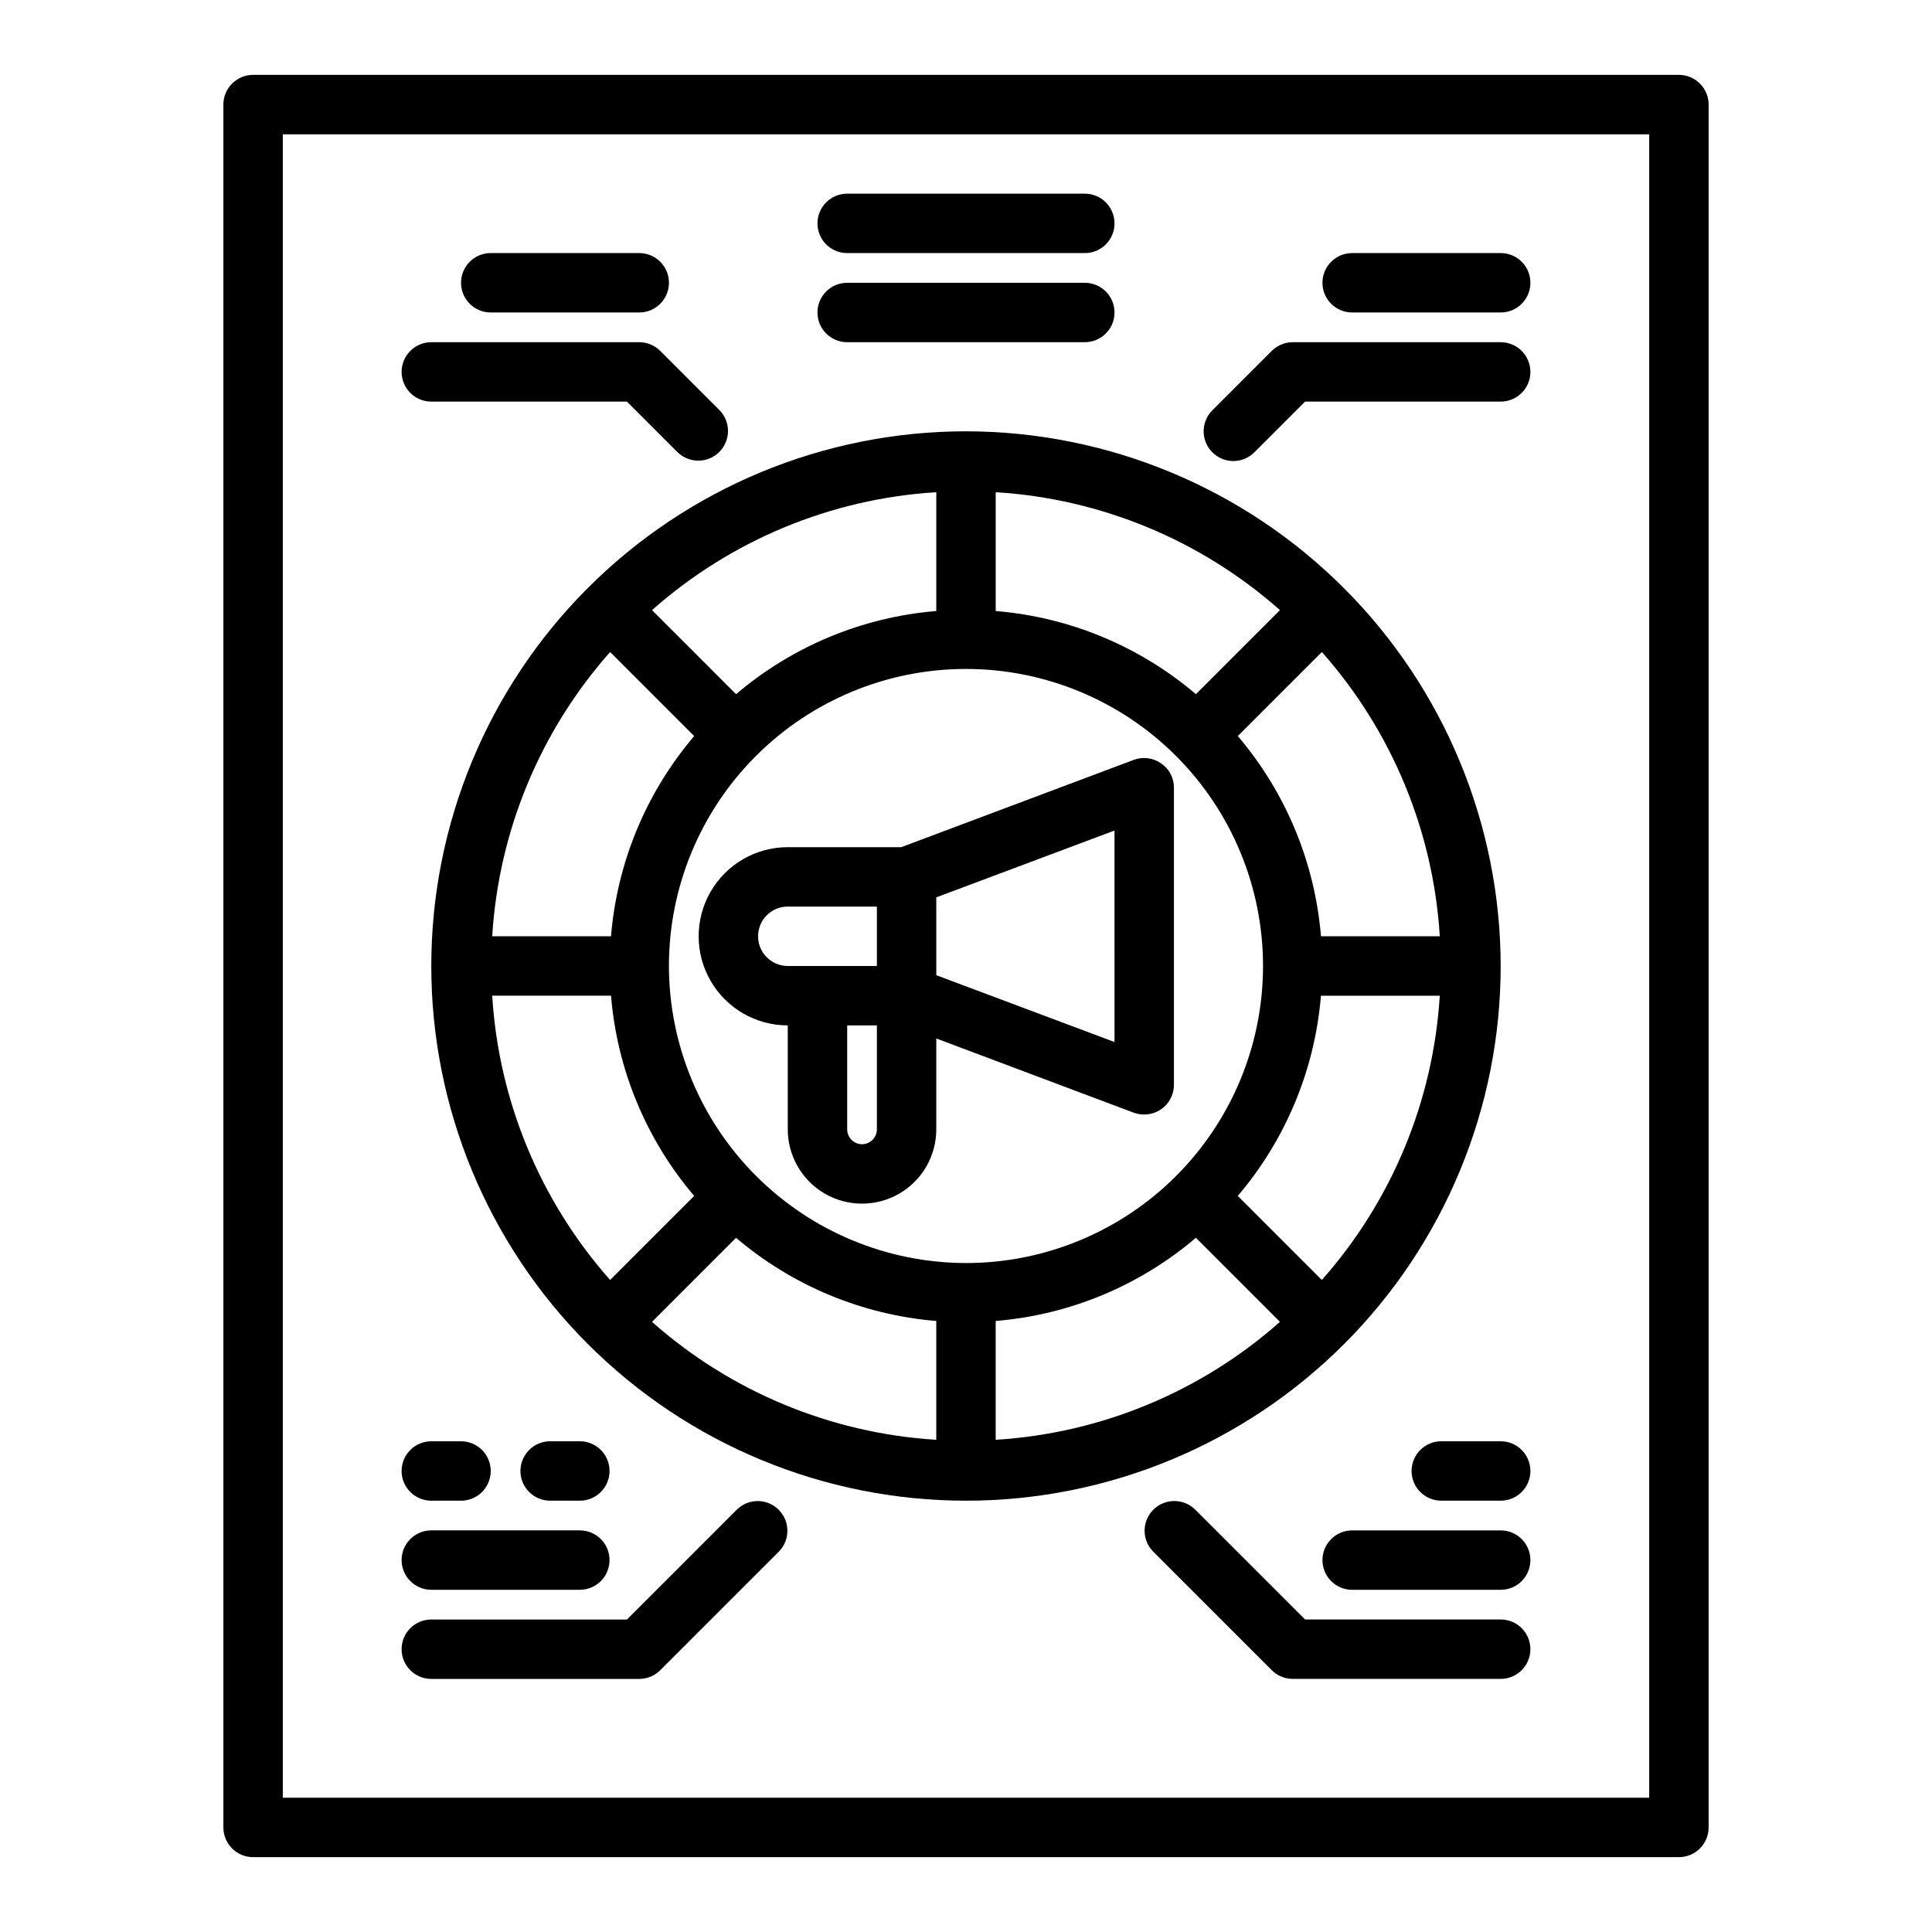
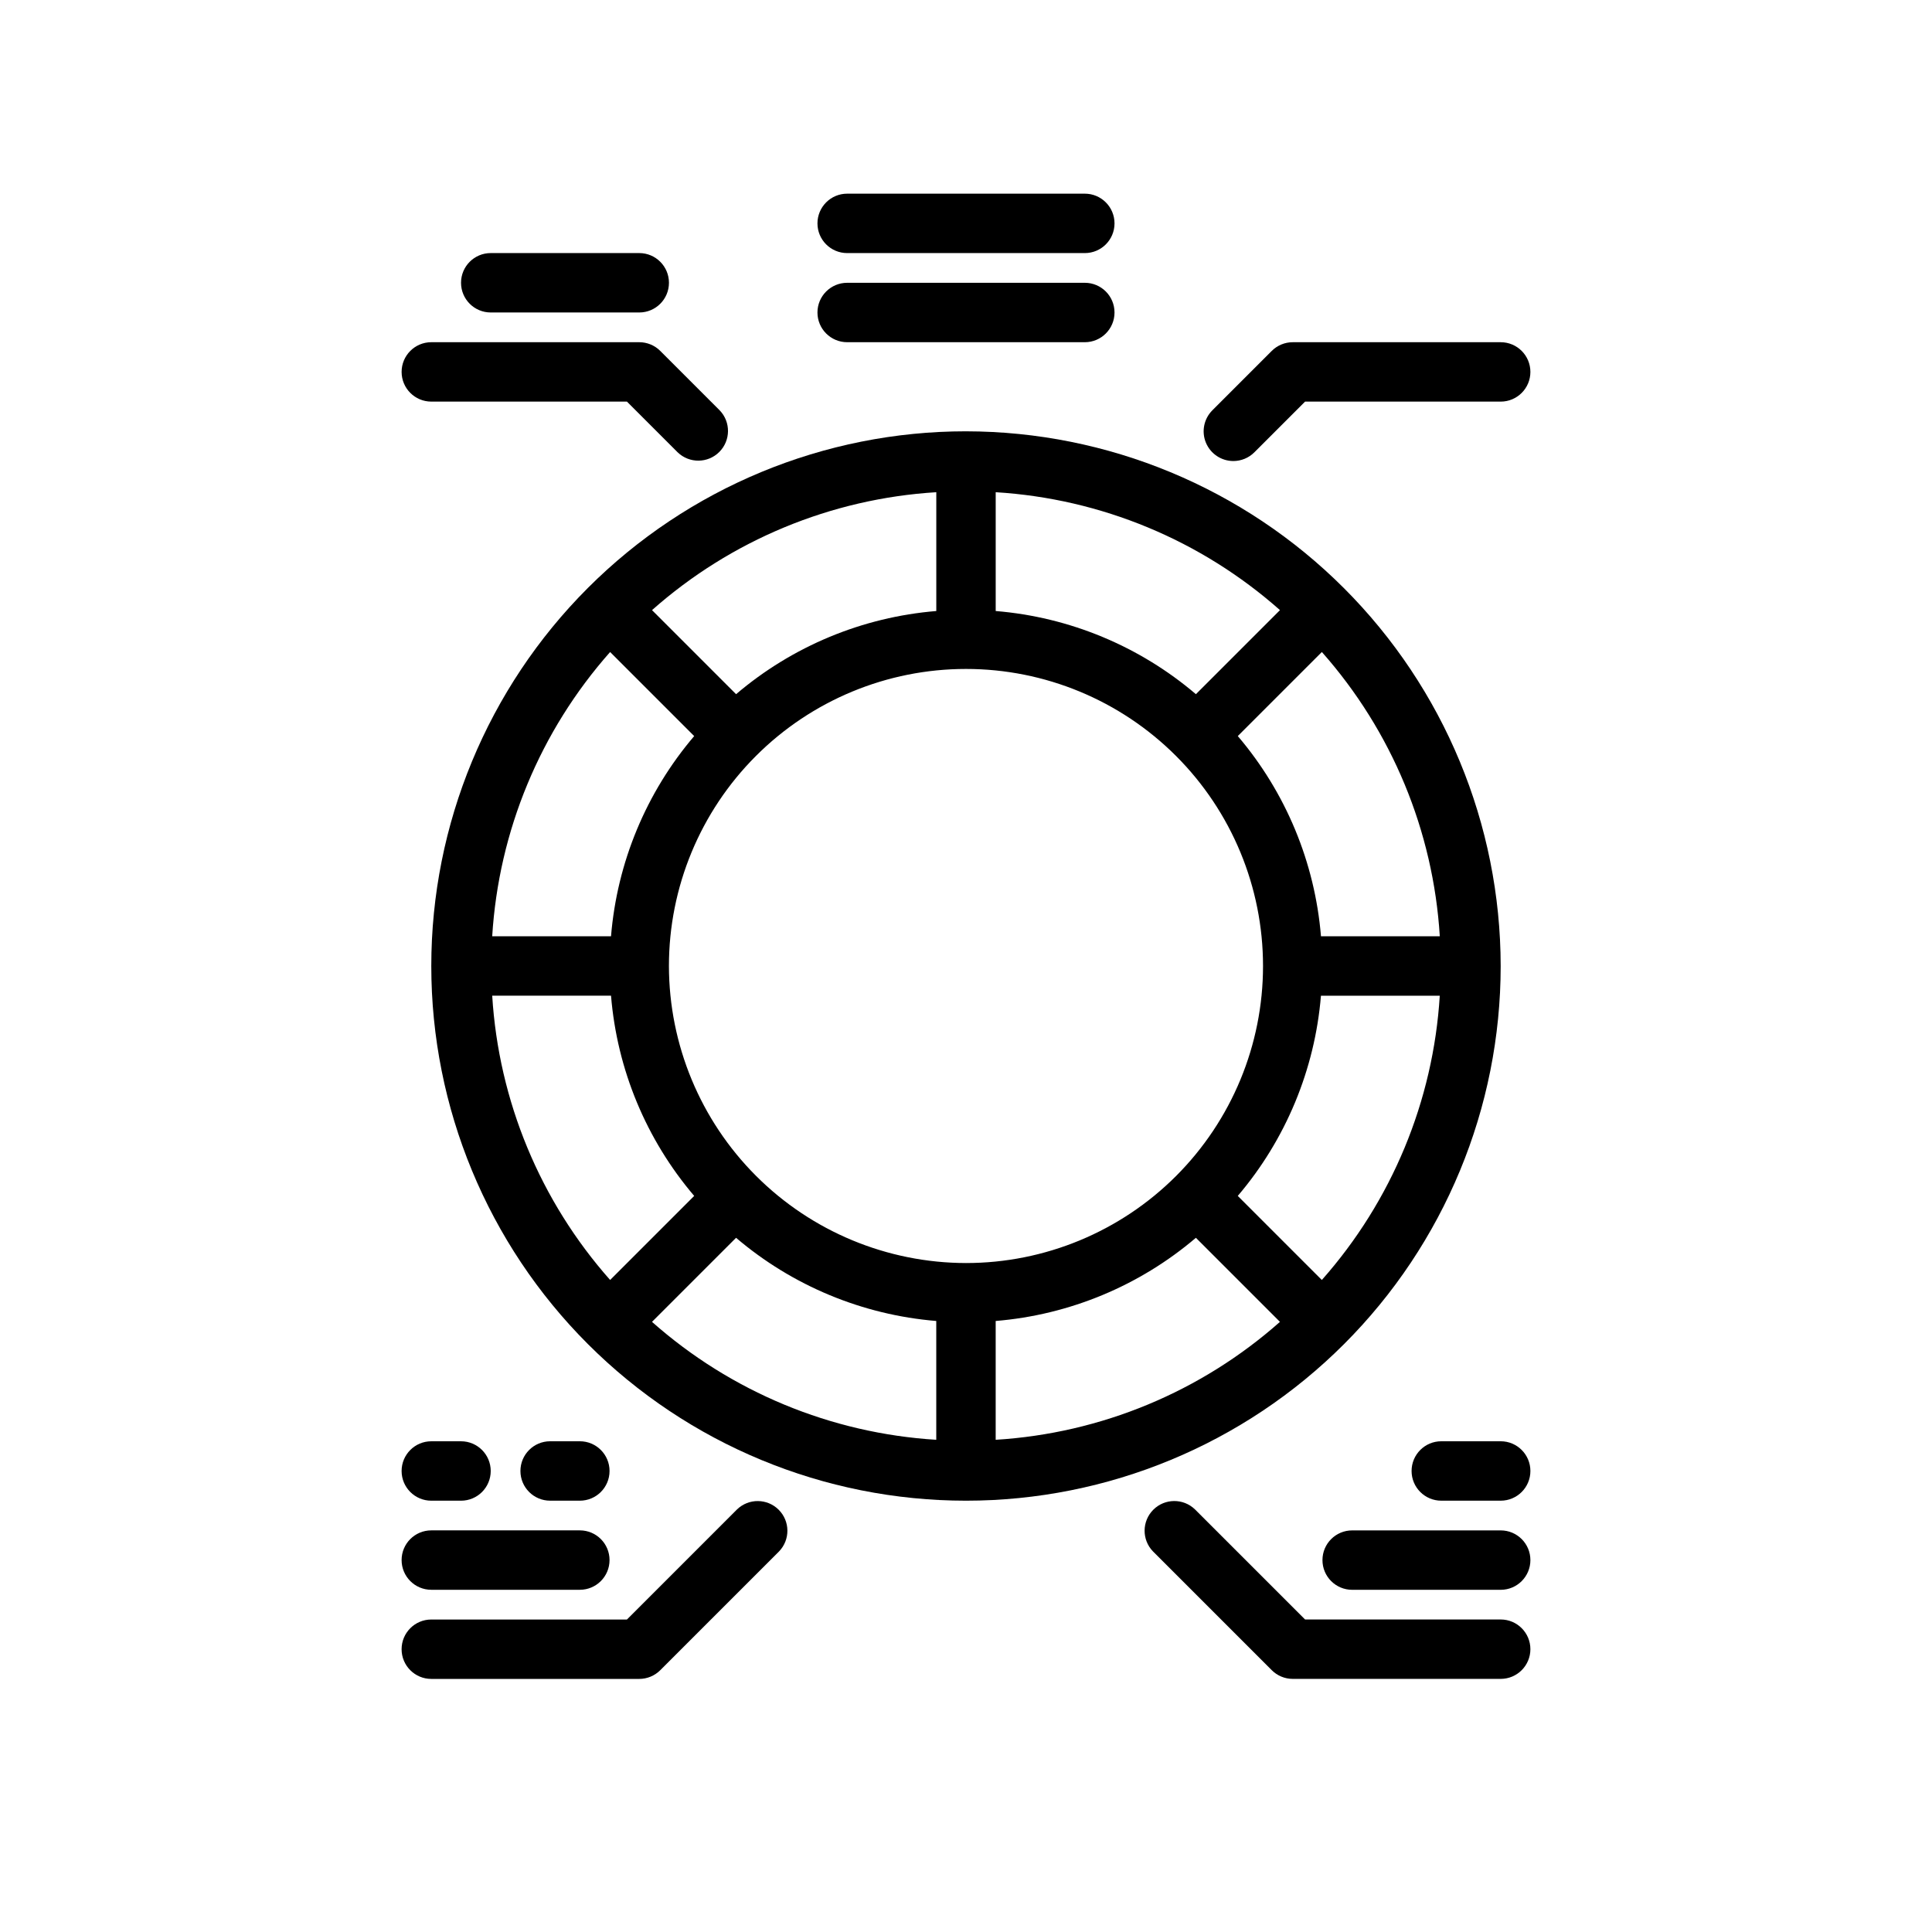
<svg xmlns="http://www.w3.org/2000/svg" fill="#000000" width="800px" height="800px" version="1.1" viewBox="144 144 512 512">
  <g>
-     <path d="m588.93 163.84h-377.86c-4.348 0-7.871 3.527-7.871 7.875v456.58c0 2.086 0.828 4.09 2.305 5.566 1.477 1.473 3.477 2.305 5.566 2.305h377.86c2.09 0 4.09-0.832 5.566-2.305 1.477-1.477 2.309-3.481 2.309-5.566v-456.58c0-2.09-0.832-4.09-2.309-5.566-1.477-1.477-3.477-2.309-5.566-2.309zm-7.871 456.58h-362.11v-440.83h362.11z" />
    <path d="m400 258.3c-37.582 0-73.621 14.93-100.2 41.504-26.574 26.574-41.504 62.613-41.504 100.2 0 37.578 14.93 73.621 41.504 100.19 26.574 26.574 62.613 41.504 100.2 41.504 37.578 0 73.621-14.93 100.19-41.504 26.574-26.57 41.504-62.613 41.504-100.19-0.043-37.566-14.988-73.582-41.551-100.15-26.562-26.562-62.578-41.504-100.14-41.551zm125.56 133.82h-31.488c-1.609-19.555-9.32-38.117-22.043-53.055l22.277-22.277c18.535 20.918 29.539 47.438 31.254 75.332zm-117.69-117.68c27.895 1.711 54.418 12.715 75.336 31.25l-22.277 22.277c-14.941-12.723-33.5-20.434-53.059-22.039zm-15.742 0v31.488h-0.004c-19.555 1.605-38.117 9.316-53.055 22.039l-22.277-22.277c20.918-18.535 47.438-29.539 75.332-31.25zm-86.438 42.352 22.277 22.277c-12.723 14.938-20.434 33.5-22.039 53.055h-31.488c1.711-27.895 12.715-54.414 31.25-75.332zm-31.25 91.078h31.488c1.605 19.559 9.316 38.117 22.039 53.059l-22.277 22.277c-18.535-20.918-29.539-47.441-31.25-75.336zm117.68 117.69c-27.895-1.715-54.414-12.719-75.332-31.254l22.277-22.277c14.938 12.723 33.5 20.434 53.055 22.043zm-70.848-125.56c0-20.879 8.293-40.902 23.059-55.664 14.762-14.766 34.785-23.059 55.664-23.059 20.875 0 40.898 8.293 55.664 23.059 14.762 14.762 23.055 34.785 23.055 55.664 0 20.875-8.293 40.898-23.055 55.664-14.766 14.762-34.789 23.055-55.664 23.055-20.871-0.035-40.871-8.336-55.629-23.094-14.754-14.754-23.059-34.758-23.094-55.625zm86.594 125.56v-31.488c19.559-1.609 38.117-9.32 53.059-22.043l22.277 22.277c-20.918 18.535-47.441 29.539-75.336 31.254zm86.434-42.352-22.277-22.277c12.723-14.941 20.434-33.5 22.043-53.059h31.488c-1.715 27.895-12.719 54.418-31.254 75.336z" />
-     <path d="m451.72 346.31c-2.113-1.484-4.82-1.836-7.242-0.945l-61.641 23.145h-30.07c-8.438 0-16.234 4.5-20.453 11.809-4.219 7.305-4.219 16.309 0 23.613 4.219 7.309 12.016 11.809 20.453 11.809v27.551c0 7.031 3.75 13.531 9.84 17.047 6.09 3.516 13.594 3.516 19.68 0 6.09-3.516 9.84-10.016 9.84-17.047v-24.086l52.348 19.68h0.004c0.883 0.316 1.816 0.477 2.754 0.473 2.09 0 4.09-0.832 5.566-2.305 1.477-1.477 2.305-3.481 2.305-5.566v-78.723c0.02-2.582-1.25-5.004-3.383-6.453zm-75.336 96.98c0 2.176-1.762 3.938-3.938 3.938-2.172 0-3.934-1.762-3.934-3.938v-27.551h7.871zm0-43.293h-23.617c-4.348 0-7.871-3.527-7.871-7.875s3.523-7.871 7.871-7.871h23.617zm62.977 20.152-47.23-17.711-0.004-20.629 47.23-17.711z" />
    <path d="m470.85 266.18c2.086-0.004 4.09-0.832 5.566-2.309l13.438-13.438h51.844c4.348 0 7.871-3.523 7.871-7.871s-3.523-7.871-7.871-7.871h-55.105c-2.086 0-4.09 0.828-5.566 2.305l-15.742 15.742v0.004c-2.25 2.25-2.926 5.637-1.707 8.574 1.219 2.941 4.09 4.859 7.273 4.863z" />
-     <path d="m502.34 226.81h39.359c4.348 0 7.871-3.523 7.871-7.871s-3.523-7.871-7.871-7.871h-39.359c-4.348 0-7.875 3.523-7.875 7.871s3.527 7.871 7.875 7.871z" />
    <path d="m541.7 573.18h-51.844l-29.184-29.184c-3.09-2.981-8-2.938-11.035 0.098-3.035 3.035-3.078 7.945-0.094 11.035l31.488 31.488h-0.004c1.477 1.477 3.481 2.305 5.566 2.305h55.105c4.348 0 7.871-3.523 7.871-7.871 0-4.348-3.523-7.871-7.871-7.871z" />
    <path d="m541.7 525.95h-15.746c-4.348 0-7.871 3.527-7.871 7.875 0 4.348 3.523 7.871 7.871 7.871h15.746c4.348 0 7.871-3.523 7.871-7.871 0-4.348-3.523-7.875-7.871-7.875z" />
    <path d="m541.7 549.57h-39.359c-4.348 0-7.875 3.523-7.875 7.871s3.527 7.875 7.875 7.875h39.359c4.348 0 7.871-3.527 7.871-7.875s-3.523-7.871-7.871-7.871z" />
    <path d="m258.3 588.93h55.105c2.086 0 4.09-0.828 5.566-2.305l31.488-31.488c2.981-3.09 2.941-8-0.098-11.035-3.035-3.035-7.945-3.078-11.035-0.098l-29.18 29.184h-51.848c-4.348 0-7.871 3.523-7.871 7.871 0 4.348 3.523 7.871 7.871 7.871z" />
-     <path d="m289.79 525.95c-4.348 0-7.871 3.527-7.871 7.875 0 4.348 3.523 7.871 7.871 7.871h7.875c4.348 0 7.871-3.523 7.871-7.871 0-4.348-3.523-7.875-7.871-7.875z" />
+     <path d="m289.79 525.95c-4.348 0-7.871 3.527-7.871 7.875 0 4.348 3.523 7.871 7.871 7.871h7.875c4.348 0 7.871-3.523 7.871-7.871 0-4.348-3.523-7.875-7.871-7.875" />
    <path d="m258.3 541.7h7.875c4.348 0 7.871-3.523 7.871-7.871 0-4.348-3.523-7.875-7.871-7.875h-7.875c-4.348 0-7.871 3.527-7.871 7.875 0 4.348 3.523 7.871 7.871 7.871z" />
    <path d="m258.3 565.31h39.363c4.348 0 7.871-3.527 7.871-7.875s-3.523-7.871-7.871-7.871h-39.363c-4.348 0-7.871 3.523-7.871 7.871s3.523 7.875 7.871 7.875z" />
    <path d="m258.3 250.43h51.844l13.438 13.438h0.004c3.086 2.984 7.996 2.941 11.035-0.094 3.035-3.039 3.078-7.949 0.094-11.035l-15.742-15.742v-0.004c-1.477-1.477-3.481-2.305-5.566-2.305h-55.105c-4.348 0-7.871 3.523-7.871 7.871s3.523 7.871 7.871 7.871z" />
    <path d="m274.05 226.81h39.359c4.348 0 7.871-3.523 7.871-7.871s-3.523-7.871-7.871-7.871h-39.359c-4.348 0-7.871 3.523-7.871 7.871s3.523 7.871 7.871 7.871z" />
    <path d="m368.51 211.07h62.977c4.348 0 7.871-3.523 7.871-7.871 0-4.348-3.523-7.875-7.871-7.875h-62.977c-4.348 0-7.875 3.527-7.875 7.875 0 4.348 3.527 7.871 7.875 7.871z" />
    <path d="m368.51 234.69h62.977c4.348 0 7.871-3.527 7.871-7.875s-3.523-7.871-7.871-7.871h-62.977c-4.348 0-7.875 3.523-7.875 7.871s3.527 7.875 7.875 7.875z" />
  </g>
</svg>